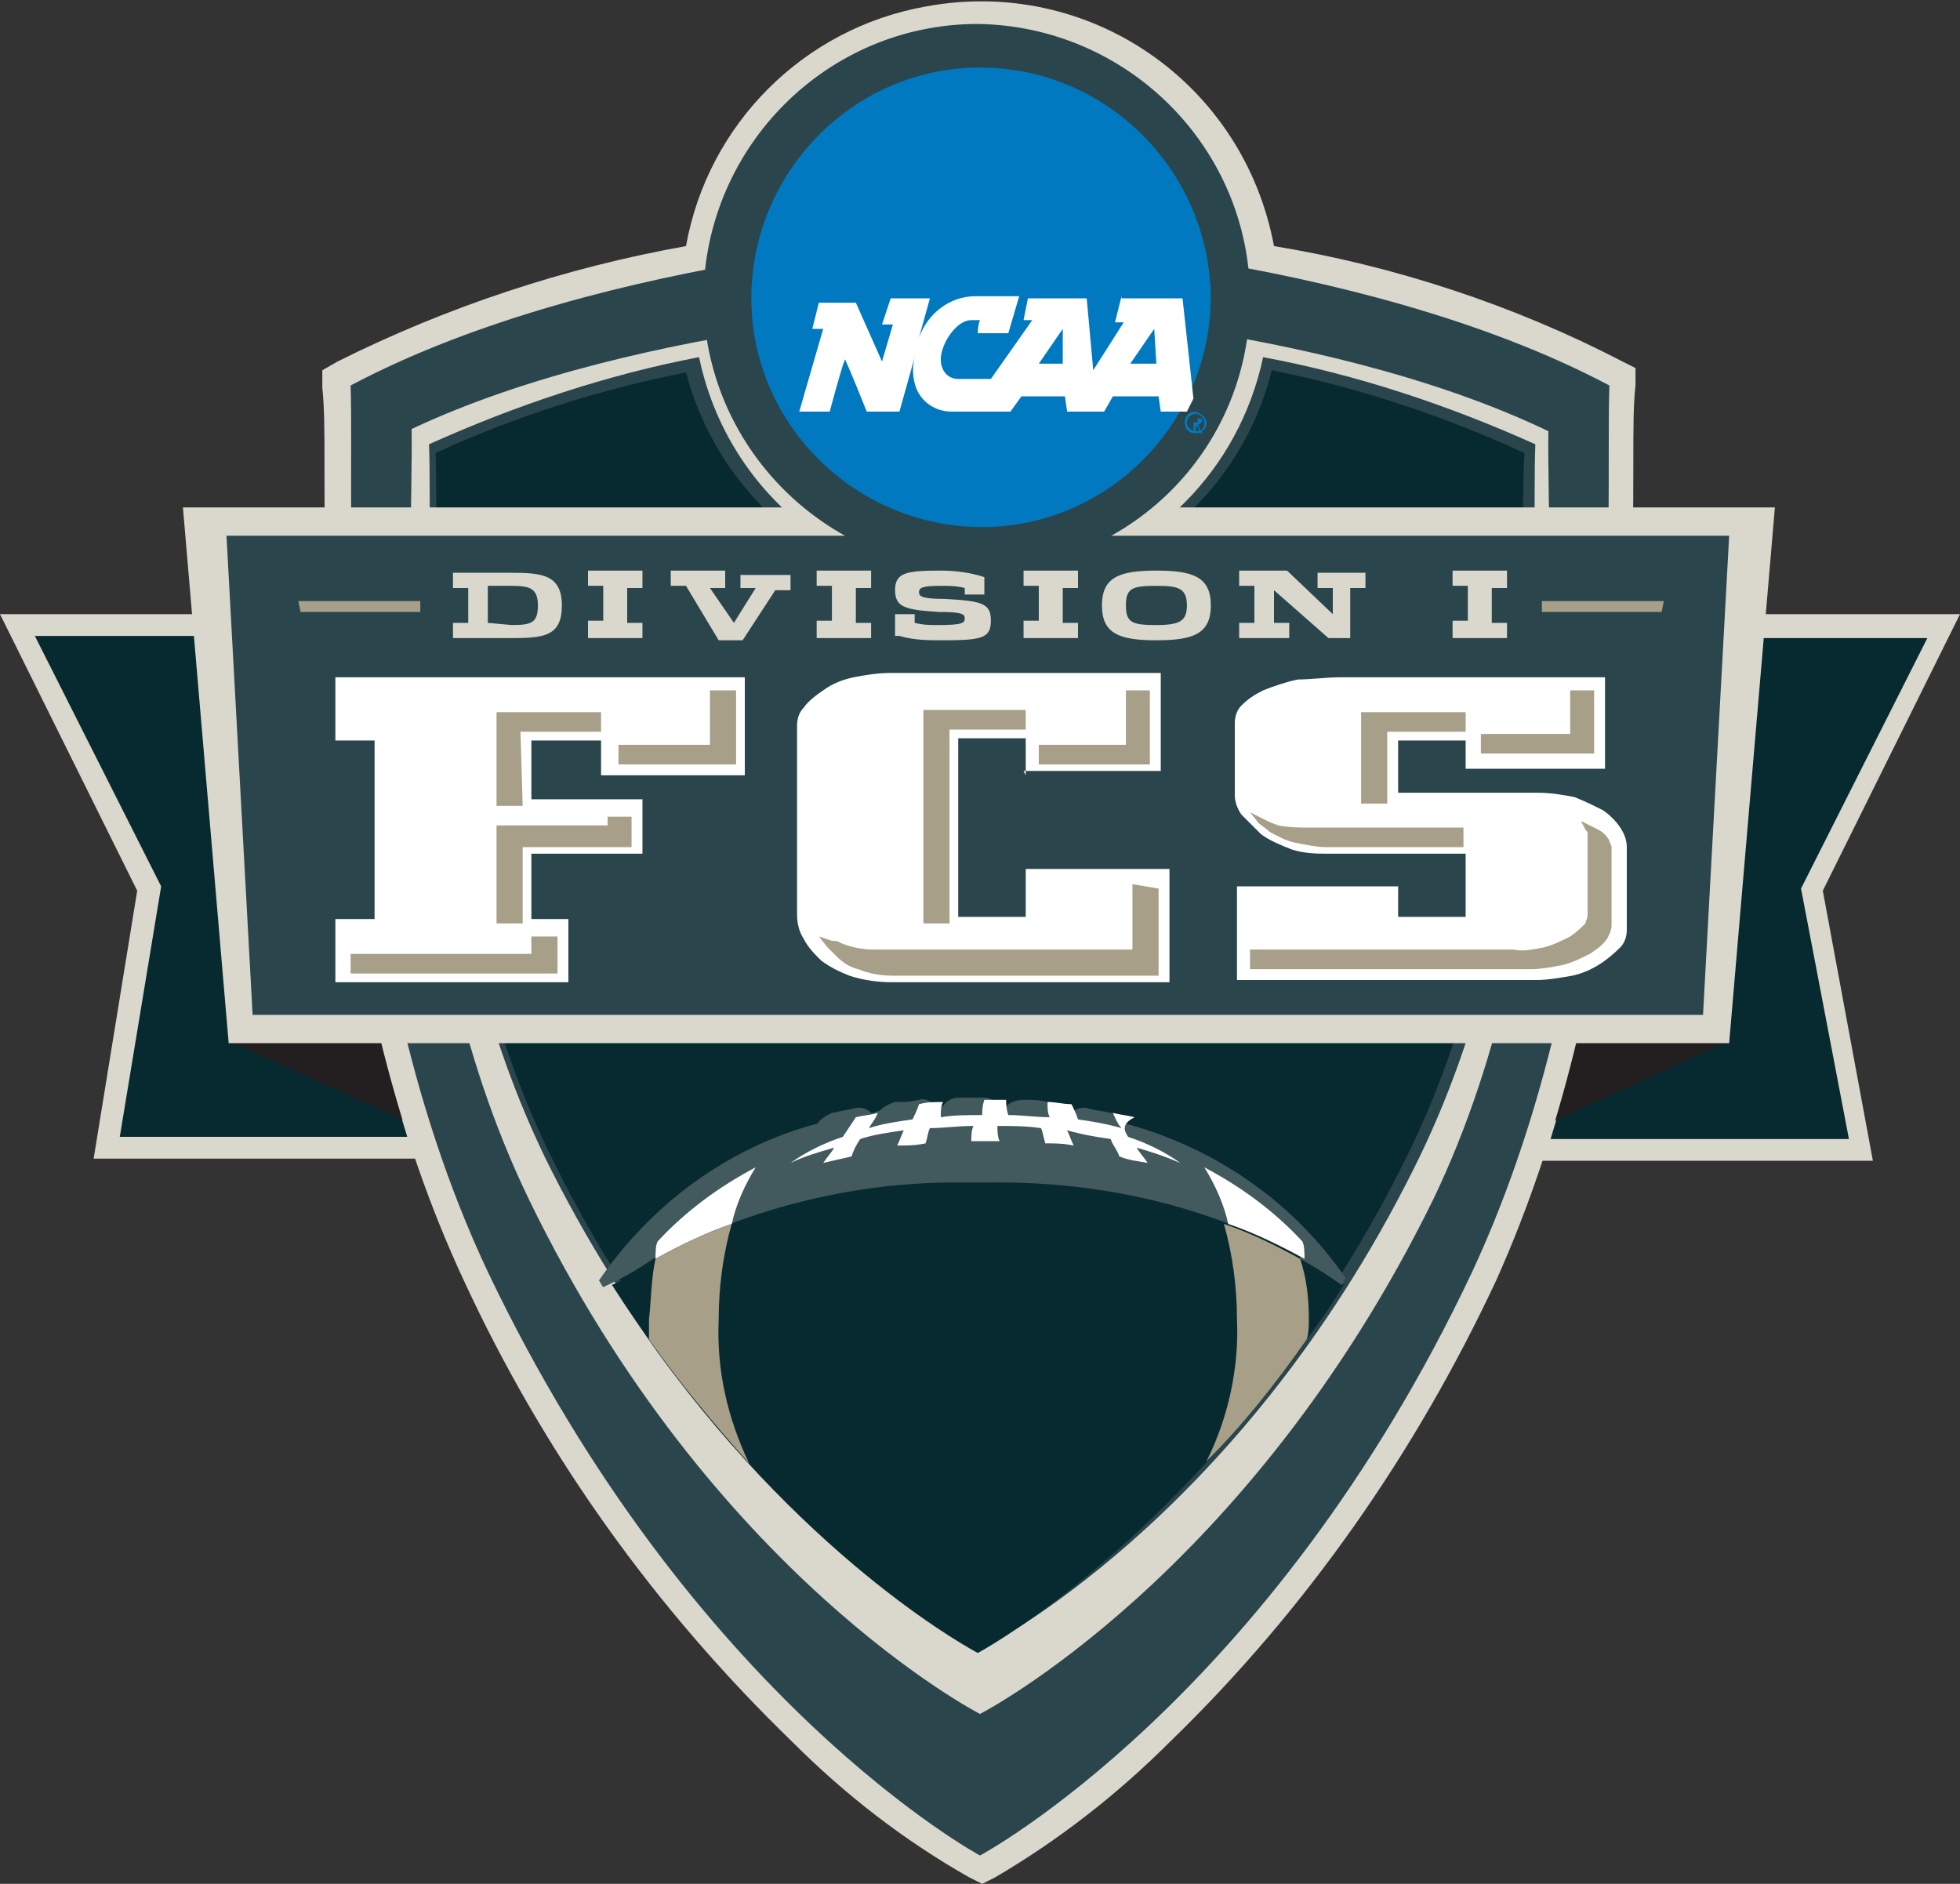
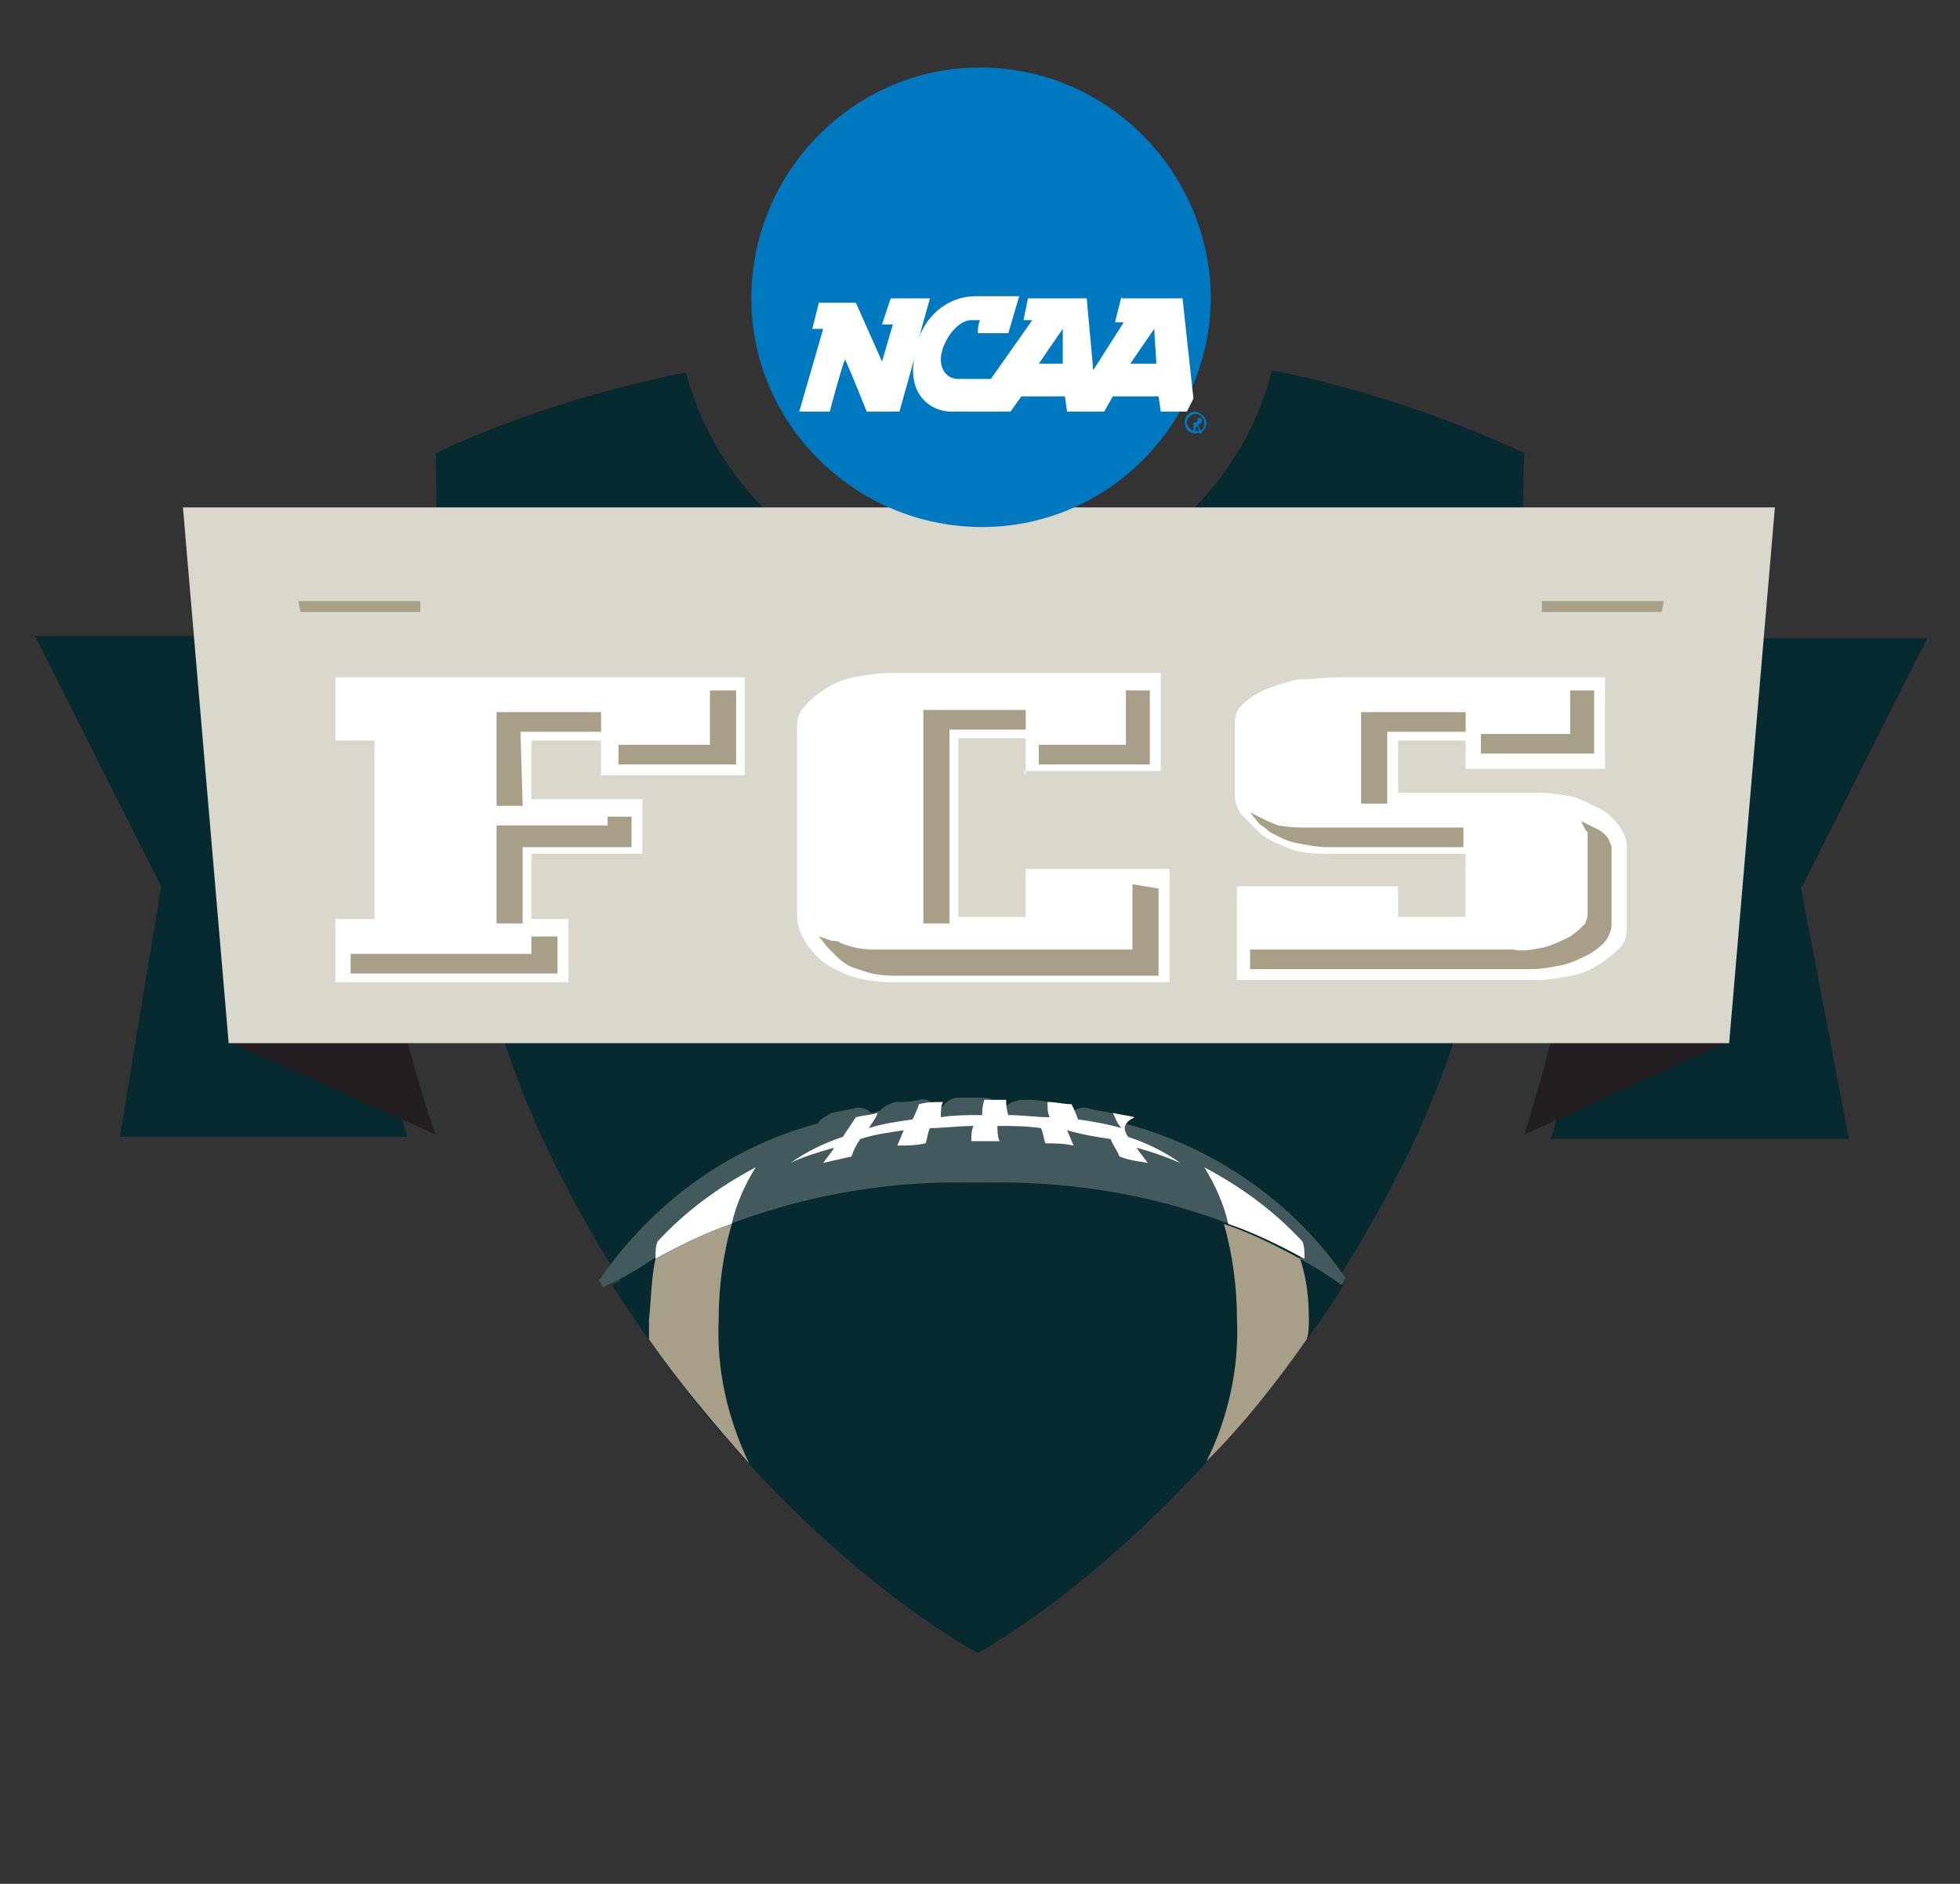
<svg xmlns="http://www.w3.org/2000/svg" version="1.1" id="Layer_1" x="0px" y="0px" viewBox="0 0 90 86.5" style="enable-background:new 0 0 90 86.5;" xml:space="preserve">
  <rect x="0" y="0" width="90" height="86.5" fill="#333333" stroke="none" />
  <style type="text/css">
	.st0{fill:#DAD7CD;}
	.st1{fill:#062A30;}
	.st2{fill:#231F20;}
	.st3{fill:#2A454B;}
	.st4{fill:#42595E;}
	.st5{fill:#0079C1;}
	.st6{fill:#FFFFFF;}
	.st7{fill:#A79F88;}
</style>
-   <path class="st0" d="M83.7,40.9L86,53.3H64.9l4.7-25.1H90L83.7,40.9z M24.1,53.2l-4.8-25H0l6.3,12.7L4.3,53.2H24.1z" />
  <path class="st1" d="M71.2,52.3c2.3-7.5,3.5-15.2,3.8-23h13.5l-5.8,11.5l2.2,11.5L71.2,52.3z M18.7,52.2c-2.3-7.5-3.5-15.2-3.8-23  H1.6l5.8,11.5L5.5,52.2H18.7z" />
  <path class="st2" d="M79.4,47.8L70,52.1c0.4-1.4,0.9-2.9,1.2-4.3L79.4,47.8z M18.7,47.8h-8.2l9.5,4.3C19.5,50.7,19.1,49.3,18.7,47.8  z" />
-   <path class="st0" d="M74.5,16.6C69.5,14,64,12.2,58.5,11.3c-1.4-7.5-8.5-12.4-16-11c-5.6,1-10,5.4-11,11c-5.6,1-11,2.8-16,5.3  l-0.7,0.4v0.8c0.1,0.9,0.1,2.1,0.1,3.5c0,8.4,0.1,24,6.4,37.5c3.7,8,8.8,15.1,15.1,21.2c2.4,2.4,5.1,4.5,8.1,6.2l0.6,0.3l0.6-0.3  c2.9-1.7,5.6-3.8,8-6.2c6.3-6.1,11.3-13.3,15-21.2C74.8,45.2,75,29.6,75,21.2c0-1.4,0-2.7,0.1-3.5v-0.8L74.5,16.6z" />
-   <path class="st3" d="M70.5,20.4L70.5,20.4c-0.2,5,0.9,20.4-5.6,33.3c-8.1,16.2-19.8,22-19.8,22s-11.6-5.8-19.8-22  c-6.5-12.9-5.4-28.3-5.6-33.3c4-1.8,8.2-3.2,12.4-4c1.5,7.2,8.5,11.8,15.6,10.3c5.2-1.1,9.2-5.1,10.3-10.3  C62.3,17.2,66.5,18.6,70.5,20.4z M73.9,17.7c-0.2,6.1,1,25-6.3,40.7C58.3,78.1,45,85.2,45,85.2s-13.2-7.1-22.6-26.8  c-7.4-15.7-6.1-34.6-6.3-40.7C27.8,11.5,45,10.8,45,10.8S62.2,11.5,73.9,17.7L73.9,17.7z M71.1,19.8L71.1,19.8  C60.5,14.7,45,14.1,45,14.1s-15.5,0.6-26.1,5.6l0,0c0.1,5-1.2,21.8,5.4,35.4C32.7,72.4,45,78.7,45,78.7s12.3-6.3,20.8-23.6  C72.3,41.6,71,24.8,71.1,19.8L71.1,19.8z" />
  <path class="st1" d="M70,20.8c-3.7-1.7-7.6-3-11.6-3.8c-1.5,6.1-7.1,10.4-13.4,10.5c-6.3,0-11.9-4.3-13.5-10.4  c-4,0.8-7.8,2-11.5,3.7c0.2,4.8-0.9,20,5.5,32.7c0.9,1.8,1.9,3.6,3,5.3c-0.1,0.1-0.2,0.1-0.4,0.2c0.7,1.1,1.4,2.1,2.1,3.1  c7.2,9.9,14.7,13.8,14.7,13.8s7.5-4,14.7-13.9c0.8-1,1.5-2,2.1-3c-0.1-0.1-0.2-0.1-0.3-0.2c1-1.6,2-3.3,3-5.3  C70.8,40.9,69.7,25.7,70,20.8z" />
  <path class="st4" d="M30,57.8L30,57.8c4.5-2.4,9.5-3.6,14.5-3.5h0.7c5.1-0.1,10.1,1,14.5,3.4v0.1c0.7,0.4,1.2,0.7,1.9,1.2  c0.1-0.1,0.1-0.2,0.2-0.3c-2.4-3.5-6-6-10.1-7.1c0-0.1-0.1-0.1-0.1-0.1c-0.1-0.2-0.3-0.4-0.6-0.4c-0.4-0.1-0.7-0.1-1-0.2  c-0.3-0.1-0.6,0-0.8,0.2c-0.1,0-0.2-0.1-0.4-0.1c-0.1-0.2-0.4-0.4-0.7-0.4c-0.4-0.1-0.7-0.1-1.1-0.1c-0.3,0-0.6,0.1-0.8,0.3h-0.3  c-0.2-0.2-0.4-0.4-0.7-0.4h-1.2c-0.3,0-0.6,0.2-0.7,0.4h-0.3c-0.2-0.2-0.5-0.4-0.8-0.3c-0.4,0.1-0.7,0.1-1.1,0.1  c-0.3,0.1-0.5,0.2-0.7,0.4c-0.1,0-0.2,0.1-0.4,0.1c-0.2-0.2-0.5-0.3-0.8-0.2l-1,0.2c-0.2,0.1-0.4,0.2-0.6,0.4c0,0.1-0.1,0.1-0.1,0.1  c-4.1,1.1-7.6,3.7-10,7.2c0.1,0.1,0.1,0.2,0.2,0.3C28.8,58.6,29.4,58.2,30,57.8z" />
  <polygon class="st0" points="8.4,23.3 10.5,47.9 79.4,47.9 81.5,23.3 " />
-   <path class="st3" d="M10.4,24.6l1.2,22h66.6l1.2-22H10.4z M57.4,13.7c0-6.9-5.6-12.5-12.5-12.6c-6.9,0-12.5,5.6-12.6,12.5  c0,6.9,5.6,12.5,12.5,12.6c0,0,0,0,0,0C51.8,26.2,57.4,20.7,57.4,13.7C57.4,13.8,57.4,13.8,57.4,13.7" />
  <path class="st0" d="M20.8,28.6h0.7V27h-0.7v-0.7h2.7c1.4,0,2.3,0.1,2.3,1.5s-0.8,1.5-2.3,1.5h-2.7V28.6z M23.5,28.7  c0.9,0,1.2-0.1,1.2-0.9c0-0.8-0.4-0.9-1.2-0.9h-1.1v1.7L23.5,28.7z M27,29.3h2.5v-0.7h-0.7V27h0.7v-0.8H27v0.7h0.7v1.6H27V29.3z   M33,29.4h1.1l1.5-2.3h0.7v-0.7H34V27h0.7l-1,1.6L32.6,27h0.7v-0.8h-2.5v0.7h0.7L33,29.4z M37.5,29.3H40v-0.7h-0.7V27H40v-0.8h-2.5  v0.7h0.7v1.6h-0.7V29.3z M41.3,29.2c0.7,0.2,1.3,0.2,2,0.2c1.8,0,2.2-0.1,2.2-0.9c0-0.8-0.4-0.9-2.1-1c-1,0-1.2-0.1-1.2-0.3  c0-0.2,0.1-0.3,1-0.3c0.4,0,0.7,0,1.1,0.1v0.3h0.9v-0.8c-0.6-0.2-1.3-0.3-2-0.3c-1.6,0-2.1,0.1-2.1,0.9c0,0.8,0.5,0.9,2,1  c1.1,0,1.2,0.1,1.2,0.3c0,0.2-0.1,0.3-1.2,0.3c-0.4,0-0.7,0-1.1-0.1v-0.4h-0.9V29.2 M47,29.3h2.5v-0.7h-0.7V27h0.7v-0.8H47v0.7h0.7  v1.6H47V29.3z M50.6,27.8c0-1.3,0.8-1.6,2.5-1.6c1.7,0,2.5,0.3,2.5,1.6c0,1.3-0.8,1.6-2.5,1.6C51.4,29.4,50.6,29.1,50.6,27.8   M54.5,27.8c0-0.8-0.4-0.9-1.4-0.9c-1.1,0-1.4,0.1-1.4,0.9c0,0.8,0.3,0.9,1.4,0.9S54.5,28.5,54.5,27.8 M57.6,27v1.6h-0.7v0.7h2.3  v-0.7h-0.7v-1.5l2.5,2.2h1V27h0.7v-0.7h-2.2V27h0.7v1.2l-2.1-2h-2.2v0.7h0.7L57.6,27z M66.7,29.3h2.5v-0.7h-0.7V27h0.7v-0.8h-2.5  v0.7h0.7v1.6h-0.7V29.3z" />
  <path class="st5" d="M55.2,19.3c0-0.1-0.1-0.1-0.2-0.1h-0.2v0.6h0.1v-0.2h0.1l0.1,0.3h0.1L55,19.5C55.1,19.5,55.2,19.4,55.2,19.3   M54.8,19.4v-0.2h0.1c0.1,0,0.1,0,0.1,0.1s-0.1,0.1-0.1,0.1L54.8,19.4L54.8,19.4z M54.9,18.9c-0.3,0-0.5,0.2-0.5,0.5  c0,0.3,0.2,0.5,0.5,0.5c0.3,0,0.5-0.2,0.5-0.5C55.4,19.2,55.2,19,54.9,18.9 M54.9,19.8c-0.2,0-0.4-0.2-0.4-0.4  c0-0.2,0.2-0.4,0.4-0.4c0.2,0,0.4,0.2,0.4,0.4l0,0C55.3,19.7,55.2,19.8,54.9,19.8 M55.6,13.6c0,5.8-4.7,10.6-10.5,10.6  c-5.8,0-10.6-4.7-10.6-10.5c0-5.8,4.7-10.6,10.5-10.6C50.8,3.1,55.5,7.8,55.6,13.6C55.6,13.6,55.6,13.6,55.6,13.6L55.6,13.6z" />
  <path class="st6" d="M56.4,56.2c-0.2-0.9-0.6-1.8-1.1-2.6c1.7,0.9,3.2,2,4.5,3.4c0.1,0.2,0.1,0.5,0.1,0.8  C58.8,57.2,57.6,56.6,56.4,56.2z M33.6,56.2c0.2-0.9,0.6-1.8,1.1-2.6c-1.7,0.9-3.2,2-4.5,3.4c-0.1,0.2-0.1,0.5-0.1,0.8  C31.2,57.2,32.4,56.6,33.6,56.2z M51.8,52.2c0.9,0.3,1.7,0.7,2.4,1.2c-0.7-0.3-1.3-0.5-2-0.7c0.1,0.2,0.3,0.4,0.5,0.7  c-0.5-0.1-0.8-0.1-1.3-0.3c-0.1-0.3-0.3-0.5-0.4-0.8c-0.7-0.1-1.3-0.2-2-0.4c0.1,0.2,0.2,0.5,0.3,0.7c-0.5-0.1-0.8-0.1-1.3-0.1  c-0.1-0.3-0.1-0.5-0.2-0.7c-0.7-0.1-1.3-0.1-2-0.1c0,0.2,0,0.5,0.1,0.7h-1.3c0-0.2,0-0.5,0.1-0.7c-0.7,0-1.4,0.1-2,0.1  c-0.1,0.2-0.1,0.4-0.2,0.7c-0.5,0.1-0.8,0.1-1.3,0.1c0.1-0.2,0.2-0.5,0.3-0.7c-0.7,0.1-1.4,0.2-2,0.4c-0.2,0.3-0.3,0.5-0.4,0.8  c-0.4,0.1-0.9,0.2-1.3,0.3c0.2-0.3,0.4-0.5,0.5-0.7c-0.7,0.2-1.4,0.4-2,0.7c0.7-0.5,1.5-0.9,2.4-1.2c0.2-0.3,0.4-0.6,0.6-0.9  c0.4-0.1,0.7-0.1,1-0.2c-0.1,0.3-0.3,0.5-0.4,0.7c0.6-0.2,1.3-0.3,2-0.4c0.1-0.2,0.2-0.4,0.3-0.7c0.4-0.1,0.7-0.1,1.1-0.1  c-0.1,0.2-0.1,0.4-0.1,0.7c0.6-0.1,1.2-0.1,1.9-0.1c0-0.2,0-0.4,0.1-0.7h1c0,0.2,0,0.4,0.1,0.7c0.6,0,1.3,0.1,1.9,0.1  c-0.1-0.2-0.1-0.4-0.1-0.7c0.4,0,0.7,0.1,1.1,0.1c0.1,0.2,0.2,0.4,0.3,0.7c0.7,0.1,1.3,0.2,2,0.4c-0.2-0.2-0.3-0.5-0.4-0.7  c0.4,0.1,0.6,0.1,1,0.2C51.5,51.6,51.6,51.9,51.8,52.2 M47.1,35.6v-1.7H44v8.2h3.1v-2.2h6.6v5.2H40.9c-0.6,0-1.3-0.1-1.9-0.3  c-0.5-0.2-0.9-0.4-1.3-0.7c-0.3-0.3-0.6-0.6-0.8-1c-0.2-0.3-0.3-0.7-0.3-1.1v-8.7c0-0.3,0.1-0.6,0.3-0.8c0.2-0.3,0.6-0.6,0.9-0.8  c0.4-0.3,0.9-0.5,1.4-0.6c0.5-0.1,1.1-0.2,1.7-0.2h12.4v4.5h-6.3L47.1,35.6z M15.4,34h1.8v8.2h-1.8v2.9h10.7v-2.9h-1.7v-3h5.1v-2.5  h-5.1v-2.7h3.2v1.6h6.6v-4.5H15.4V34z M73.7,35.3v-4.2H61.5c-0.6,0-1.3,0.1-1.9,0.1c-0.5,0.1-1.1,0.3-1.6,0.5  c-0.4,0.2-0.7,0.4-1,0.7c-0.2,0.2-0.3,0.5-0.3,0.8v3.3c0,0.3,0.1,0.6,0.3,0.9c0.3,0.3,0.6,0.6,0.9,0.9c0.4,0.3,0.9,0.5,1.4,0.7  c0.6,0.2,1.2,0.2,1.8,0.2h6.2v2.9h-3.1v-1.4h-7.4v4.3h13.7c0.6,0,1.1-0.1,1.7-0.2c0.9-0.2,1.6-0.7,2.2-1.3c0.2-0.2,0.3-0.5,0.3-0.8  v-3.8c0-0.3-0.1-0.6-0.3-0.9c-0.2-0.3-0.5-0.6-0.8-0.8c-0.4-0.2-0.8-0.4-1.3-0.6c-0.5-0.1-1.1-0.2-1.7-0.2h-6.4V34h3.1v1.3H73.7z   M51.5,13.6l-0.3,1.2h0.4l-1.4,2.2l-0.3-3.3h-2.7L47,14.7h0.4l-1.9,2.7h-1.5c-0.5,0-0.8-0.4-0.8-0.9c0,0,0,0,0,0  c0-0.7,0.7-1.8,1.4-1.8H45c-0.1,0.2-0.1,0.6-0.1,0.6h1.4l0.5-1.7h-2c-1.2,0-2.2,0.8-2.6,1.9l0.5-1.8h-1.8l-0.4,1.2H41l-0.5,1.7  l-1.2-2.7h-1.7l-0.3,1.2h0.5l-1.1,3.8h1.4c0,0,0.5-1.9,0.7-2.4c0.2,0.4,1,2.4,1,2.4h1.5l0.7-2.5c-0.1,0.4-0.1,0.8,0,1.2  c0.2,0.8,0.9,1.3,1.7,1.3h2.7l0.5-0.7h2l0.1,0.7h1.7l0.4-0.7h2.1l0.1,0.7h1.2c0.1-0.2,0.2-0.4,0.3-0.6l-0.5-4.6H51.5z M47.7,16.7  l1.1-1.6l0,1.6L47.7,16.7z M51.9,16.7l1.1-1.6l0.1,1.6H51.9z" />
  <path class="st7" d="M60.1,60.6c0,0.3,0,0.6-0.1,0.9c-1.4,2-2.9,3.9-4.6,5.6c1-2,1.5-4.3,1.4-6.5c0-1.5-0.2-3-0.6-4.4  c1.2,0.4,2.4,1,3.5,1.6C60,58.7,60.1,59.6,60.1,60.6z M33.6,56.2c-1.2,0.4-2.4,1-3.5,1.6c-0.2,0.9-0.2,1.9-0.3,2.8v0.9  c1.4,2,3,3.9,4.6,5.7c-1-2.1-1.5-4.3-1.4-6.6C33,59.1,33.2,57.6,33.6,56.2z M43.6,42.4h-1.2v-9.8h4.7v0.9h-3.5L43.6,42.4z   M52.9,31.7h-1.2v2.5h-4v0.9h5.1V31.7z M52,40.6v3H40.1c-0.5,0-1-0.1-1.5-0.3c-0.1-0.1-0.3-0.1-0.4-0.1L37.6,43l0.4,0.5  c0.1,0.1,0.2,0.2,0.4,0.4c0.3,0.3,0.6,0.5,1,0.6c0.5,0.2,1,0.3,1.6,0.3h12.2v-4L52,40.6L52,40.6z M23.9,33.6h3.7v-0.9h-4.8v4.3H24  L23.9,33.6z M27.9,37.5v0.4h-5.1v4.5h1.2v-3.5H29v-1.4L27.9,37.5z M24.4,43v0.8h-8.3v0.9h9.5V43H24.4z M32.6,31.7v2.5h-4.2v0.9h5.4  v-3.4L32.6,31.7z M63.5,33.6h3.8v-0.9h-4.8v4.2h1.2v-3.3L63.5,33.6z M58.3,38.2c0.4,0.2,0.7,0.4,1.2,0.5c0.5,0.1,1,0.2,1.4,0.2h6.3  V38h-7c-0.5,0-1,0-1.5-0.1c-0.3-0.1-0.5-0.2-0.7-0.3l-0.6-0.3l0.4,0.5c0.1,0.1,0.3,0.2,0.5,0.4 M74,38.9c0-0.1-0.1-0.2-0.1-0.3  c-0.1-0.2-0.3-0.4-0.5-0.5l-0.4-0.2l-0.4-0.2l0.2,0.4c0.1,0.1,0.1,0.1,0.1,0.2v3.7c0,0.2-0.1,0.3-0.1,0.4c-0.2,0.2-0.4,0.4-0.7,0.6  c-0.4,0.2-0.8,0.4-1.2,0.5c-0.5,0.1-1,0.2-1.4,0.1H57.4v0.9h12.9c0.5,0,1-0.1,1.5-0.2c0.4-0.1,0.8-0.3,1.2-0.5  c0.3-0.2,0.6-0.4,0.8-0.7c0.1-0.2,0.2-0.4,0.2-0.6L74,38.9C74,38.9,74,38.9,74,38.9 M73.3,31.7h-1.2v2H68v0.9h5.2V31.7z M76.3,28.1  h-5.5v-0.5h5.6L76.3,28.1z M13.8,28.1h5.5v-0.5h-5.6L13.8,28.1z" />
</svg>